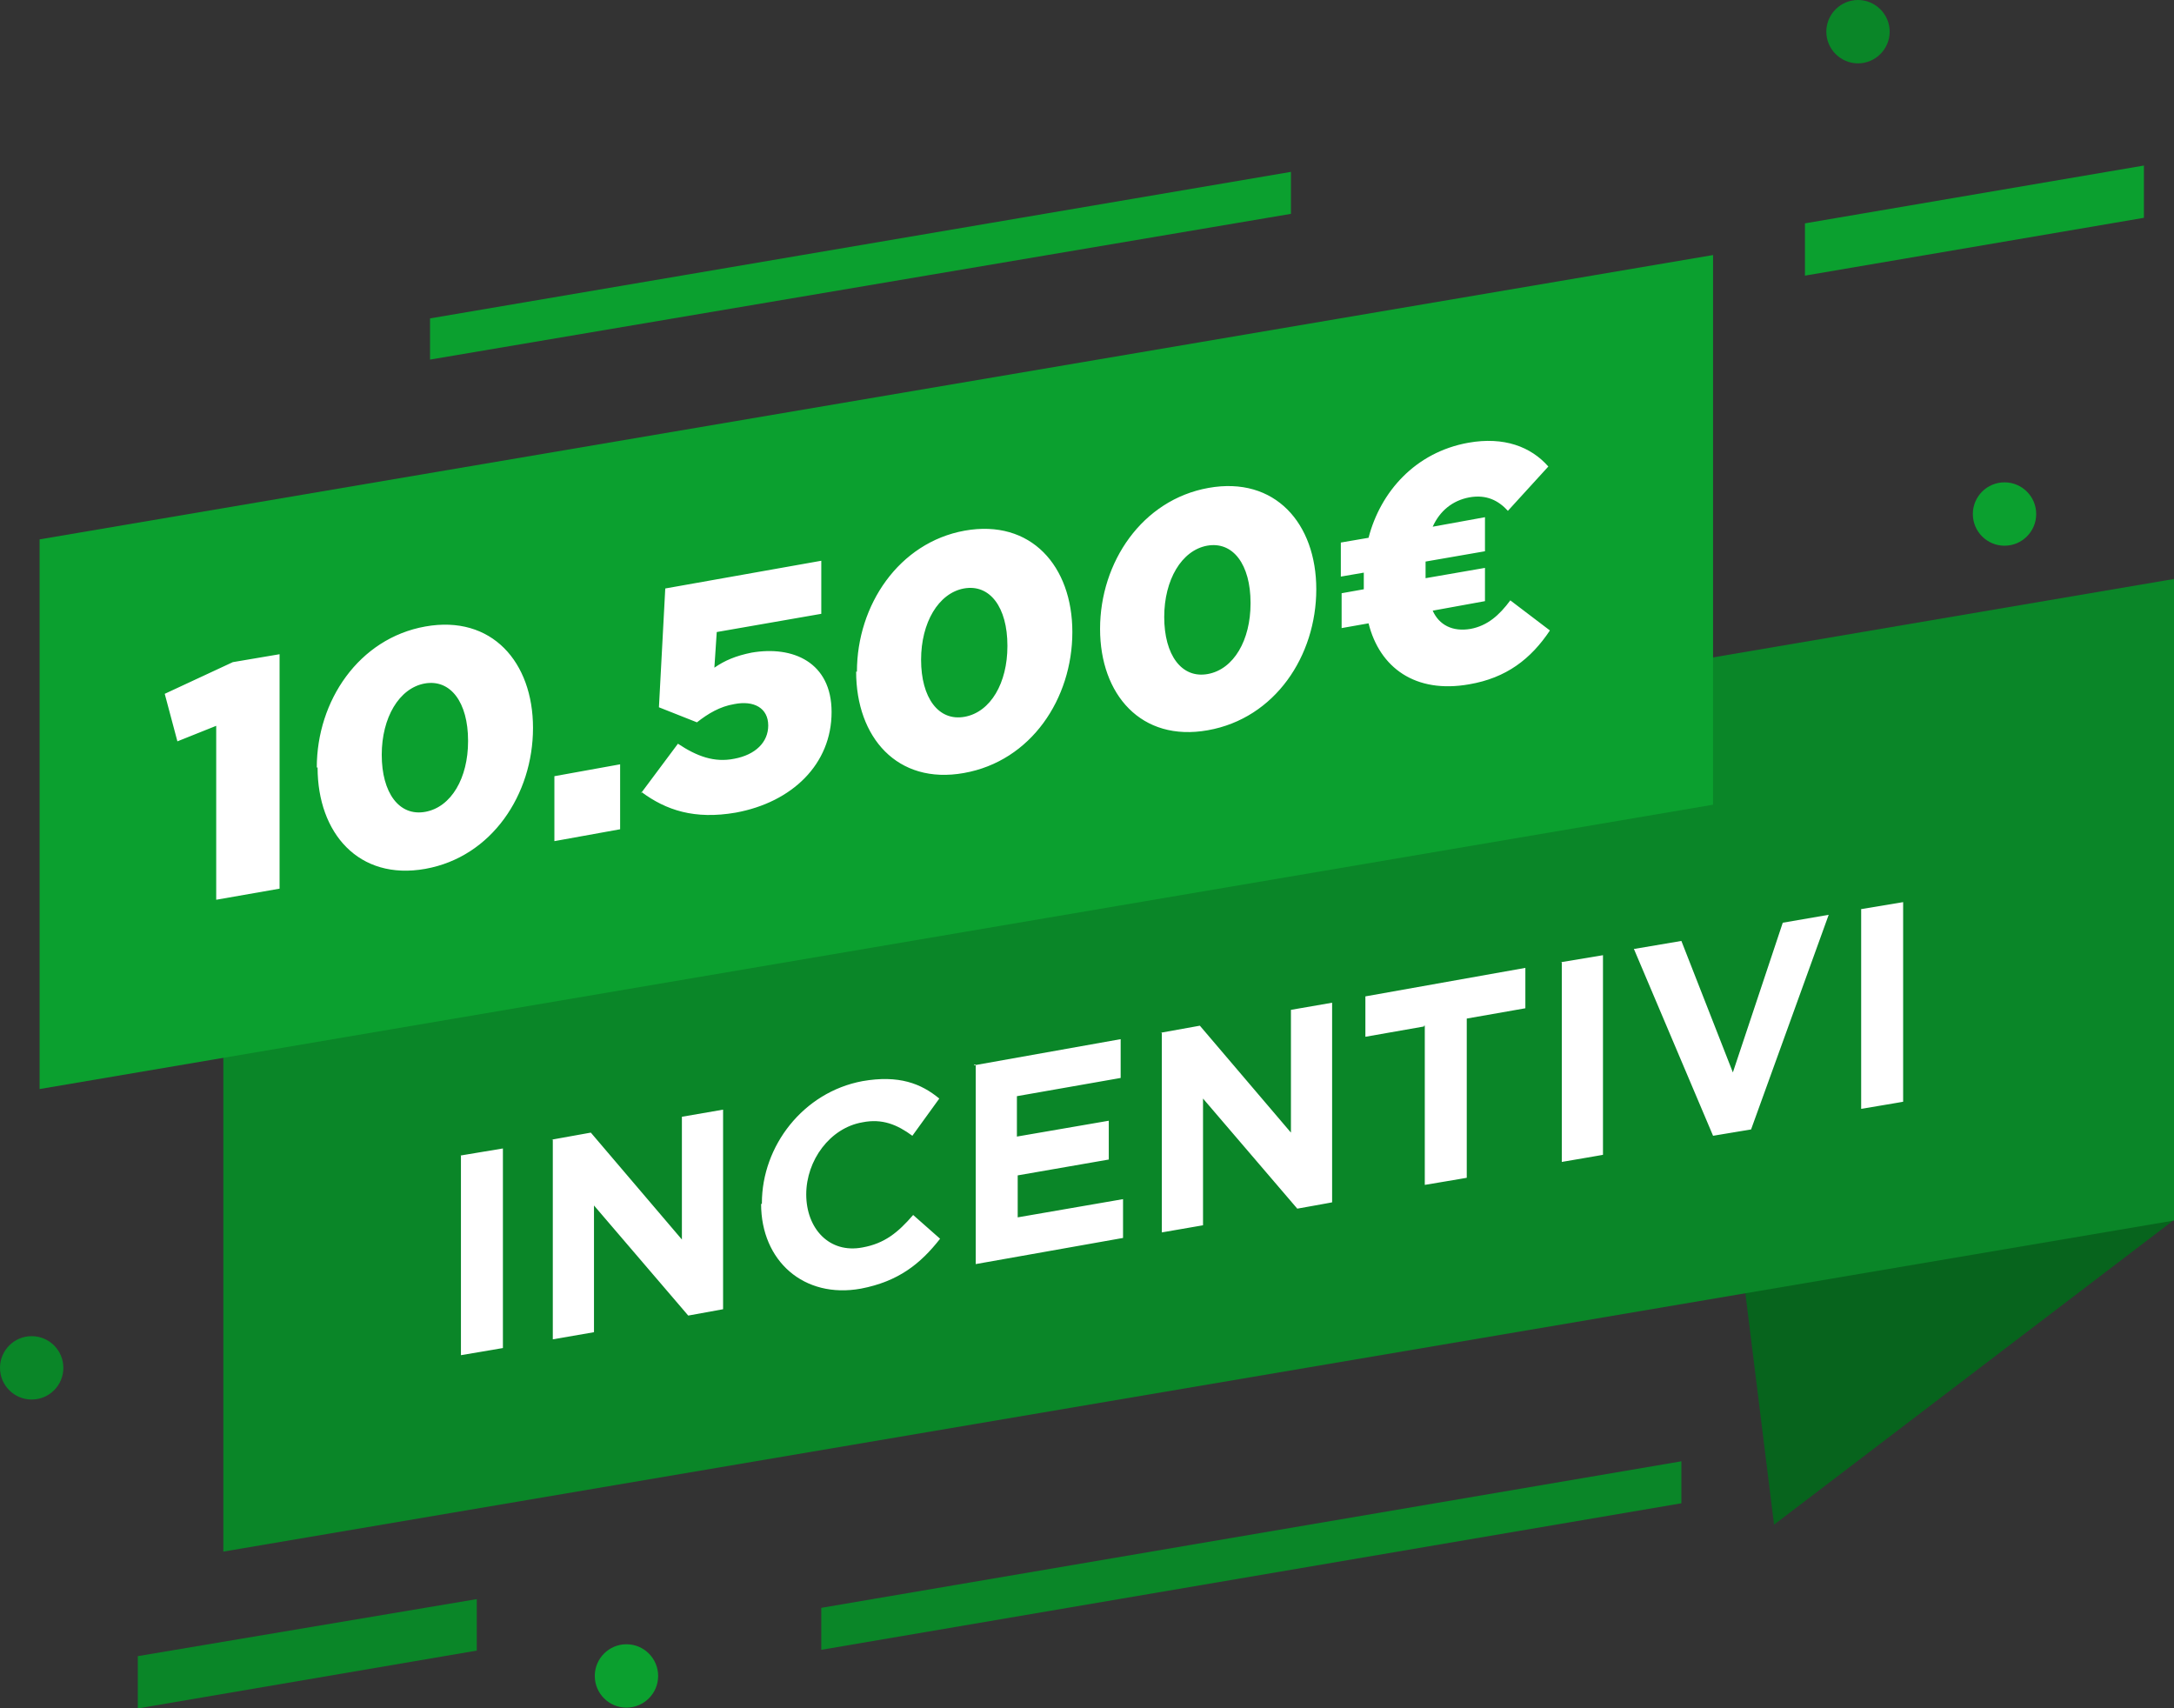
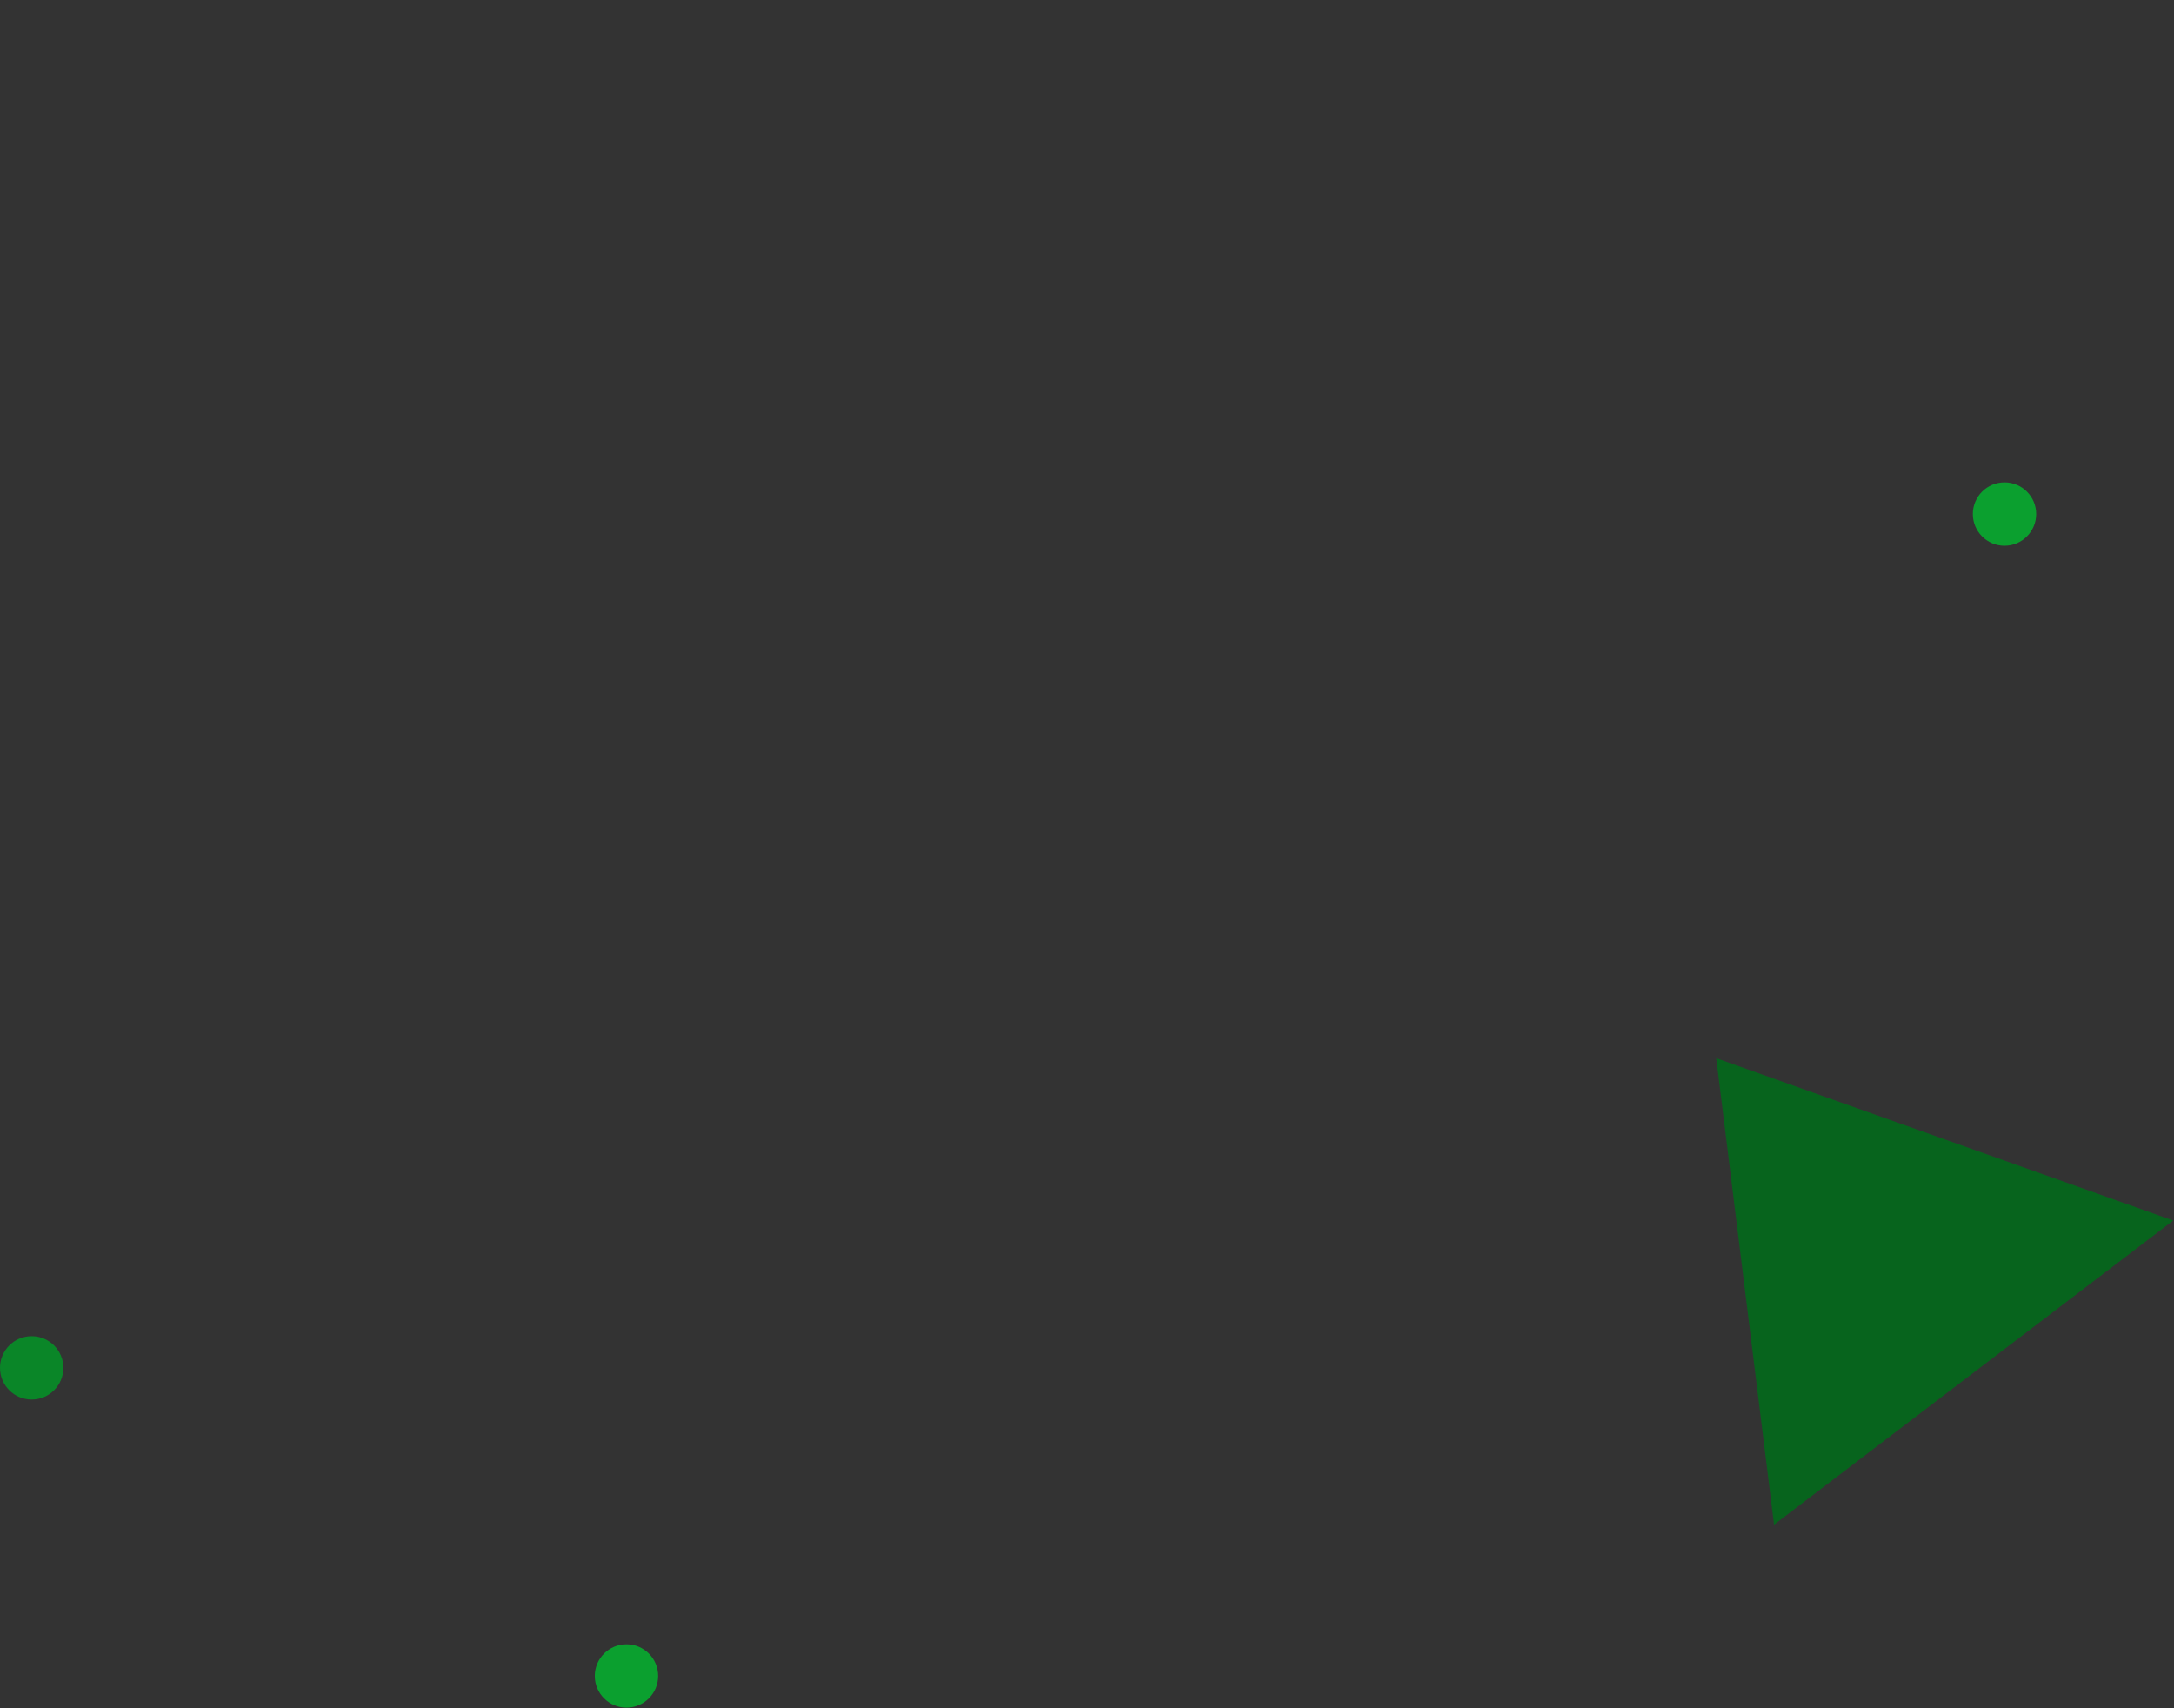
<svg xmlns="http://www.w3.org/2000/svg" id="Livello_2" version="1.1" viewBox="0 0 274.5 215.7">
  <rect x="0" y="0" width="274.5" height="215.7" fill="#333333" stroke="none" />
  <defs>
    <style>.st1{fill:#0a8628;fill-rule:evenodd}.st4{fill:#0ba02f}.st5{fill:#fff}.st6{isolation:isolate}</style>
  </defs>
  <g id="Livello_1-2">
    <path d="M274.4 154.1 224 192.5l-7.3-58.9 57.7 20.5Z" style="fill:#07641d;fill-rule:evenodd" />
-     <path class="st1" d="m28.2 115 246.3-41.9v81L28.2 195.9V115Z" />
-     <path d="m5 68.1 211.3-35.9v69.4L5 137.5V68.1Zm49.3-27.9L163 21.7V27L54.3 45.4v-5.2Zm173.6-12 42.8-7.3v6.6l-42.8 7.3v-6.6Z" style="fill:#0ba02f;fill-rule:evenodd" />
-     <path class="st1" d="m17.4 209.1 42.8-7.2v6.5l-42.8 7.3v-6.6Zm86.3-6.1 108.6-18.5v5.3l-108.6 18.5V203ZM234.6 0c2.2 0 4 1.8 4 4s-1.8 4-4 4-4-1.8-4-4 1.8-4 4-4Z" />
    <circle class="st4" cx="79.1" cy="211.6" r="4" />
    <circle cx="4" cy="172.7" r="4" style="fill:#0a8628" />
    <circle class="st4" cx="253.1" cy="64.9" r="4" />
  </g>
  <g class="st6">
    <g class="st6">
-       <path class="st5" d="m58.1 145.9 5.4-.9v25.2l-5.3.9v-25.2h-.1Zm11.5-2 5-.9 11.5 13.5V141l5.2-.9v25.2l-4.4.8L75 152.2v16l-5.2.9v-25.2h-.2Zm26.6 8c0-7.2 5.2-14 12.7-15.4 4.6-.8 7.4.3 9.7 2.2l-3.4 4.7c-1.9-1.4-3.8-2.2-6.3-1.7-4.1.7-7.1 4.8-7.1 9.1s2.9 7.5 7.1 6.7c2.8-.5 4.5-1.9 6.4-4.1l3.4 3c-2.5 3.2-5.3 5.4-10 6.3-7.2 1.3-12.6-3.5-12.6-10.7h.1Zm26.8-17.4 18.5-3.3v4.9l-13.1 2.3v5.1l11.6-2v4.9l-11.5 2v5.3l13.3-2.3v4.9l-18.6 3.3v-25.2h-.2Zm23.5-4.1 5-.9L163 143v-15.5l5.2-.9v25.2c.1 0-4.4.8-4.4.8l-11.9-13.9v16l-5.2.9v-25.2h-.2Zm33.3-.8-7.4 1.3v-5.1l20.2-3.6v5.1l-7.4 1.3v20.1c.1 0-5.3.9-5.3.9v-20.1h-.1Zm17.2-8.1 5.4-.9v25.2c.1 0-5.2.9-5.2.9v-25.2h-.2Zm9.4-1.7 5.9-1 6.5 16.6 6.3-18.9 5.8-1-9.8 27.1-4.8.8-10-23.6h.1Zm28.5-5 5.4-.9v25.2c.1 0-5.3.9-5.3.9v-25.2Z" />
-     </g>
+       </g>
  </g>
-   <path class="st5" d="m27.4 91.6-5 2-1.6-6 8.6-4 5.9-1v29.6l-8 1.4V91.5ZM40 96.9c0-8.4 5.3-16.3 13.7-17.8 8.4-1.5 13.6 4.5 13.6 12.8 0 8.4-5.2 16.3-13.6 17.8-8.4 1.5-13.6-4.5-13.6-12.8Zm19.1-3.4c0-4.8-2.2-7.8-5.5-7.2-3.2.6-5.4 4.3-5.4 9 0 4.8 2.2 7.8 5.5 7.2 3.3-.6 5.4-4.3 5.4-8.9ZM70 98l8.3-1.5v8.2l-8.3 1.5V98ZM80.9 100.2l4.7-6.3c2.4 1.6 4.6 2.4 7.1 1.9 2.7-.5 4.3-2.1 4.3-4.2 0-2.2-1.8-3.2-4.3-2.7-1.8.3-3.3 1.2-4.7 2.3l-4.8-1.9.8-15 19.7-3.5v6.7l-13.2 2.3-.3 4.5c1.3-.9 2.7-1.5 4.7-1.9 5.2-.9 10.1 1.2 10.1 7.5 0 6.6-5 11.4-12.1 12.7-5.2.9-8.8-.3-11.9-2.6ZM108.2 84.8c0-8.4 5.3-16.3 13.6-17.8 8.4-1.5 13.6 4.5 13.6 12.8 0 8.4-5.2 16.3-13.7 17.8-8.4 1.5-13.6-4.5-13.6-12.8Zm19-3.3c0-4.8-2.2-7.8-5.5-7.2-3.2.6-5.4 4.3-5.4 9 0 4.8 2.2 7.8 5.5 7.2 3.3-.6 5.4-4.3 5.4-8.9ZM138.9 79.4c0-8.4 5.3-16.3 13.7-17.8 8.4-1.5 13.6 4.5 13.6 12.8 0 8.4-5.2 16.3-13.7 17.8-8.4 1.5-13.6-4.5-13.6-12.8Zm19-3.3c0-4.8-2.2-7.8-5.5-7.2-3.2.6-5.4 4.3-5.4 9 0 4.8 2.2 7.8 5.5 7.2 3.3-.6 5.4-4.3 5.4-8.9ZM190.4 64.5c-1.2-1.3-2.7-2.1-4.9-1.7-2.1.4-3.7 1.7-4.6 3.7l6.6-1.2v4.3l-7.5 1.3V73l7.5-1.3v4.2l-6.6 1.2c.8 1.8 2.5 2.7 4.8 2.3 2.1-.4 3.6-1.7 5-3.6l5 3.8c-2.4 3.6-5.5 6-10.2 6.8-6.8 1.2-11.3-2.1-12.7-7.7l-3.4.6v-4.4l2.8-.5v-2.1l-2.9.5v-4.3l3.5-.6c1.5-5.8 5.9-10.8 12.6-12 4.5-.8 7.9.5 10.1 3l-5.2 5.7Z" />
</svg>